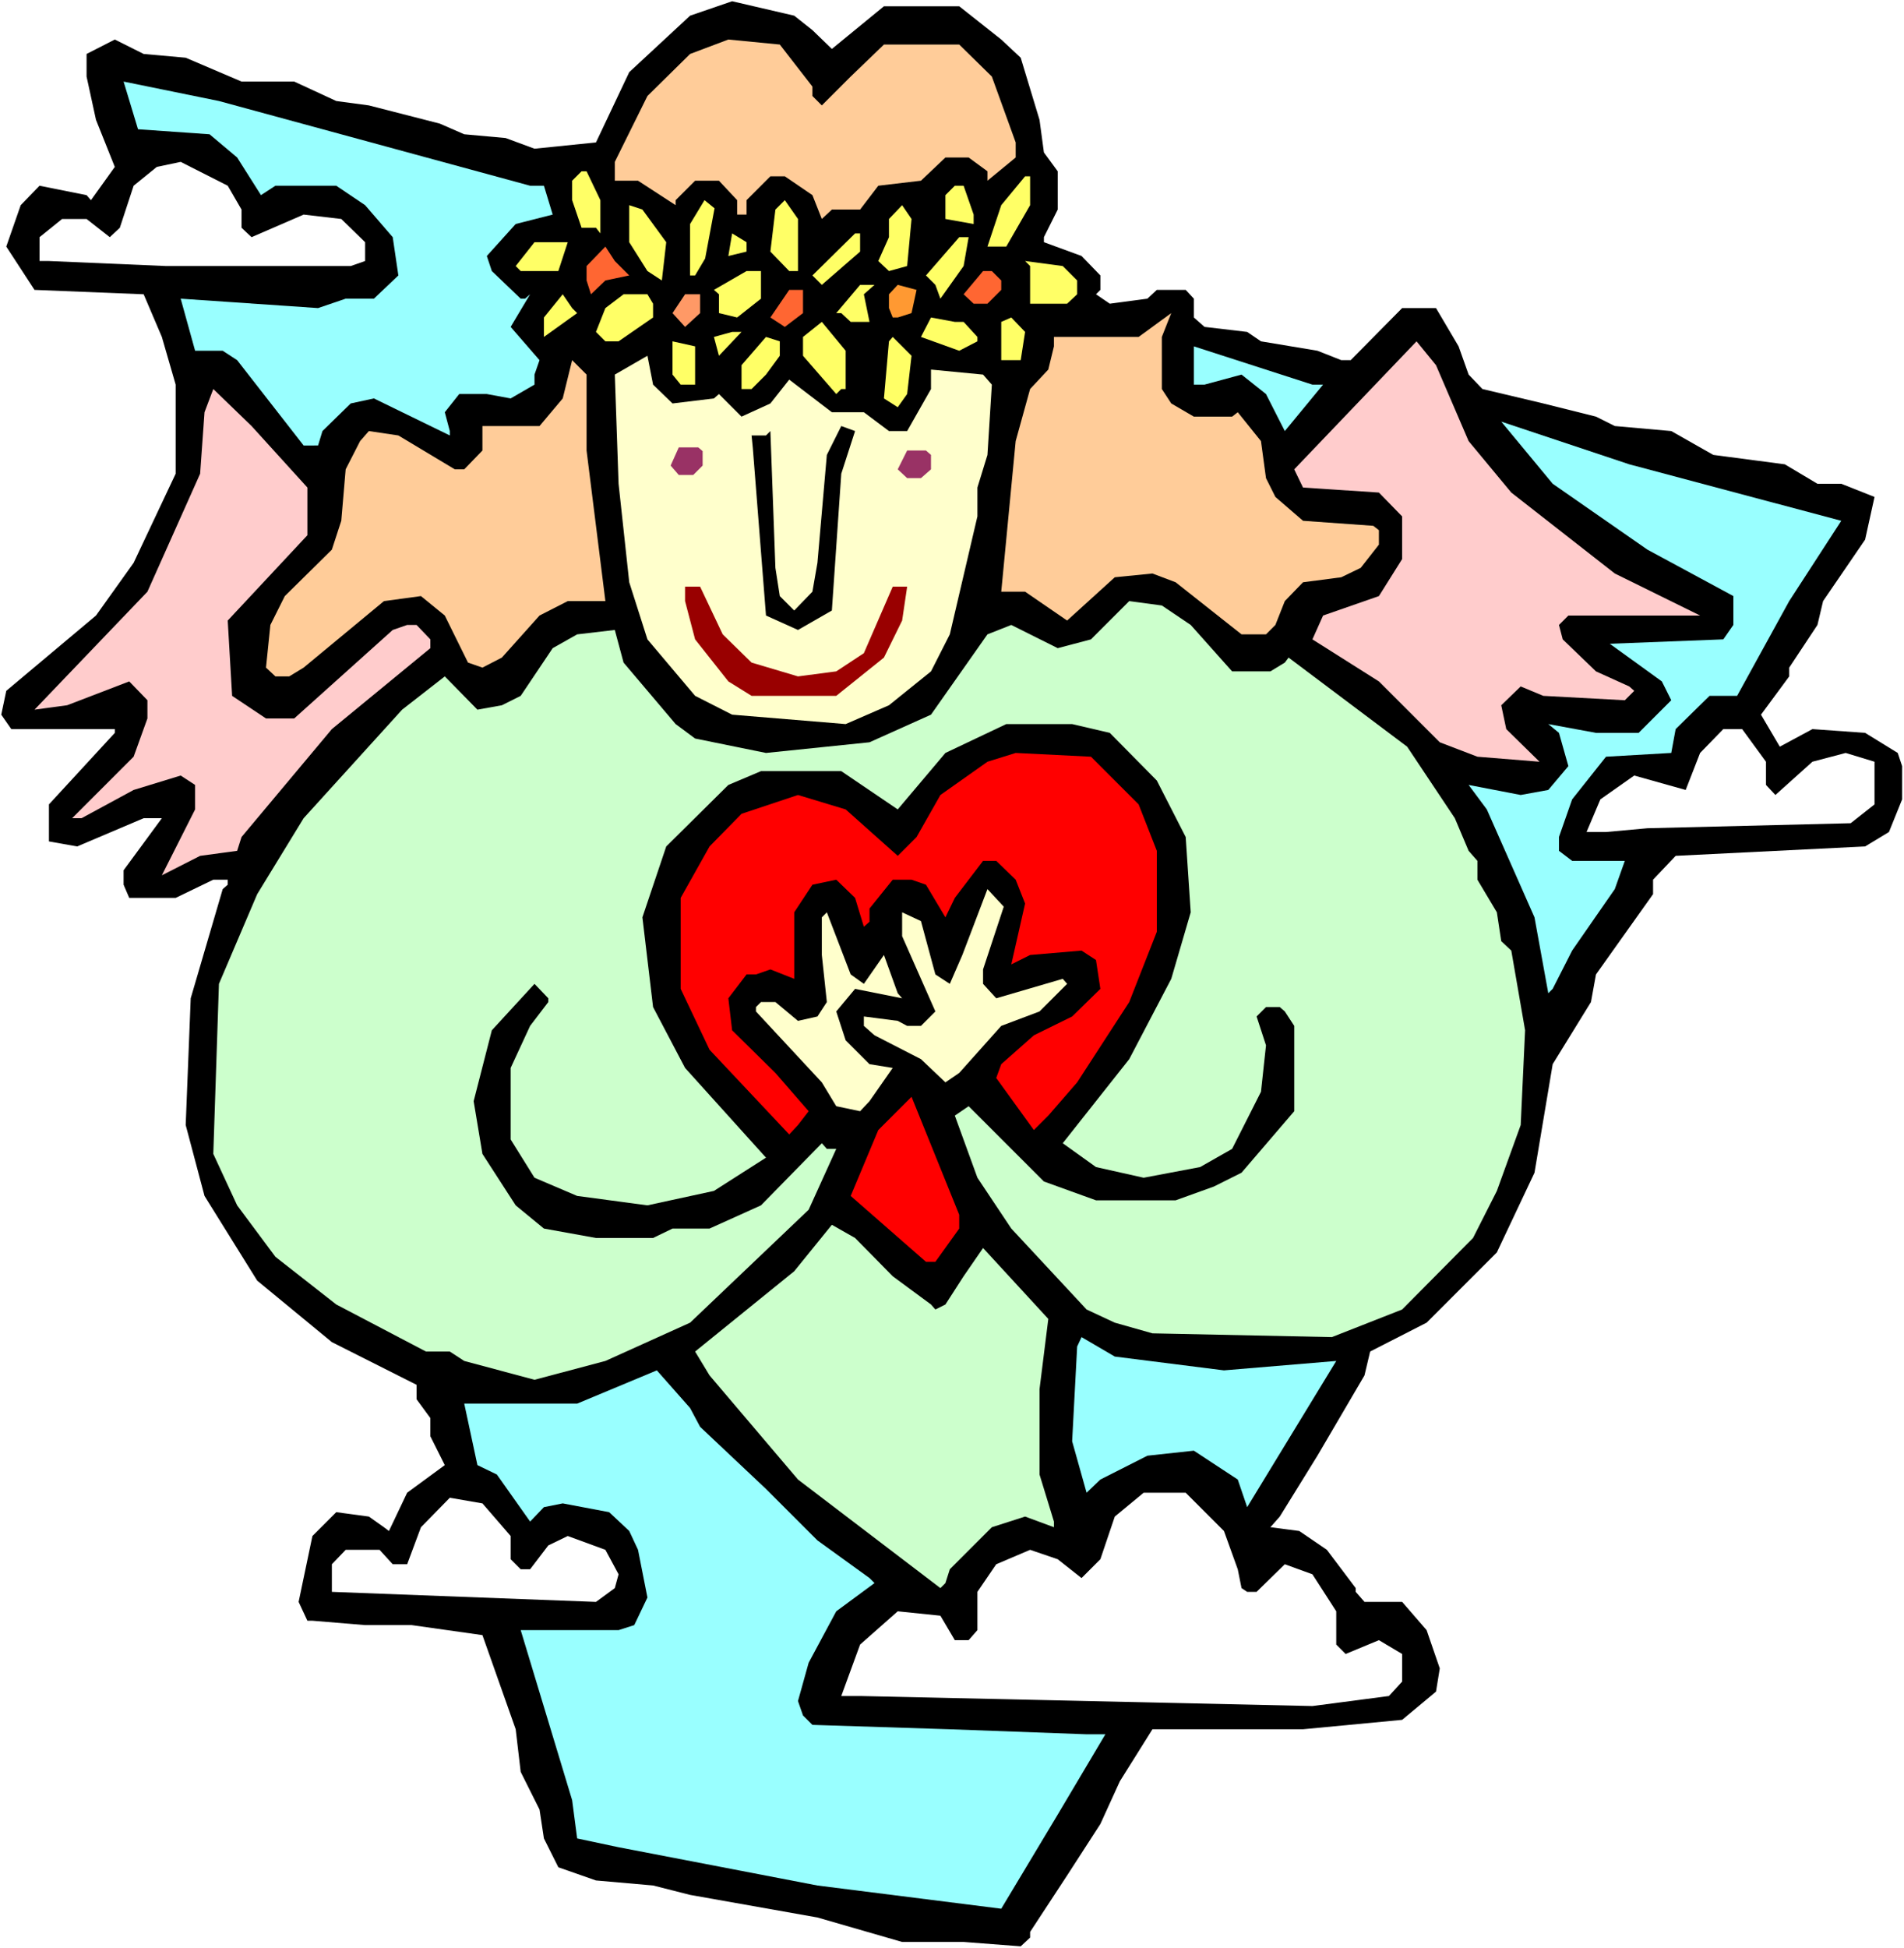
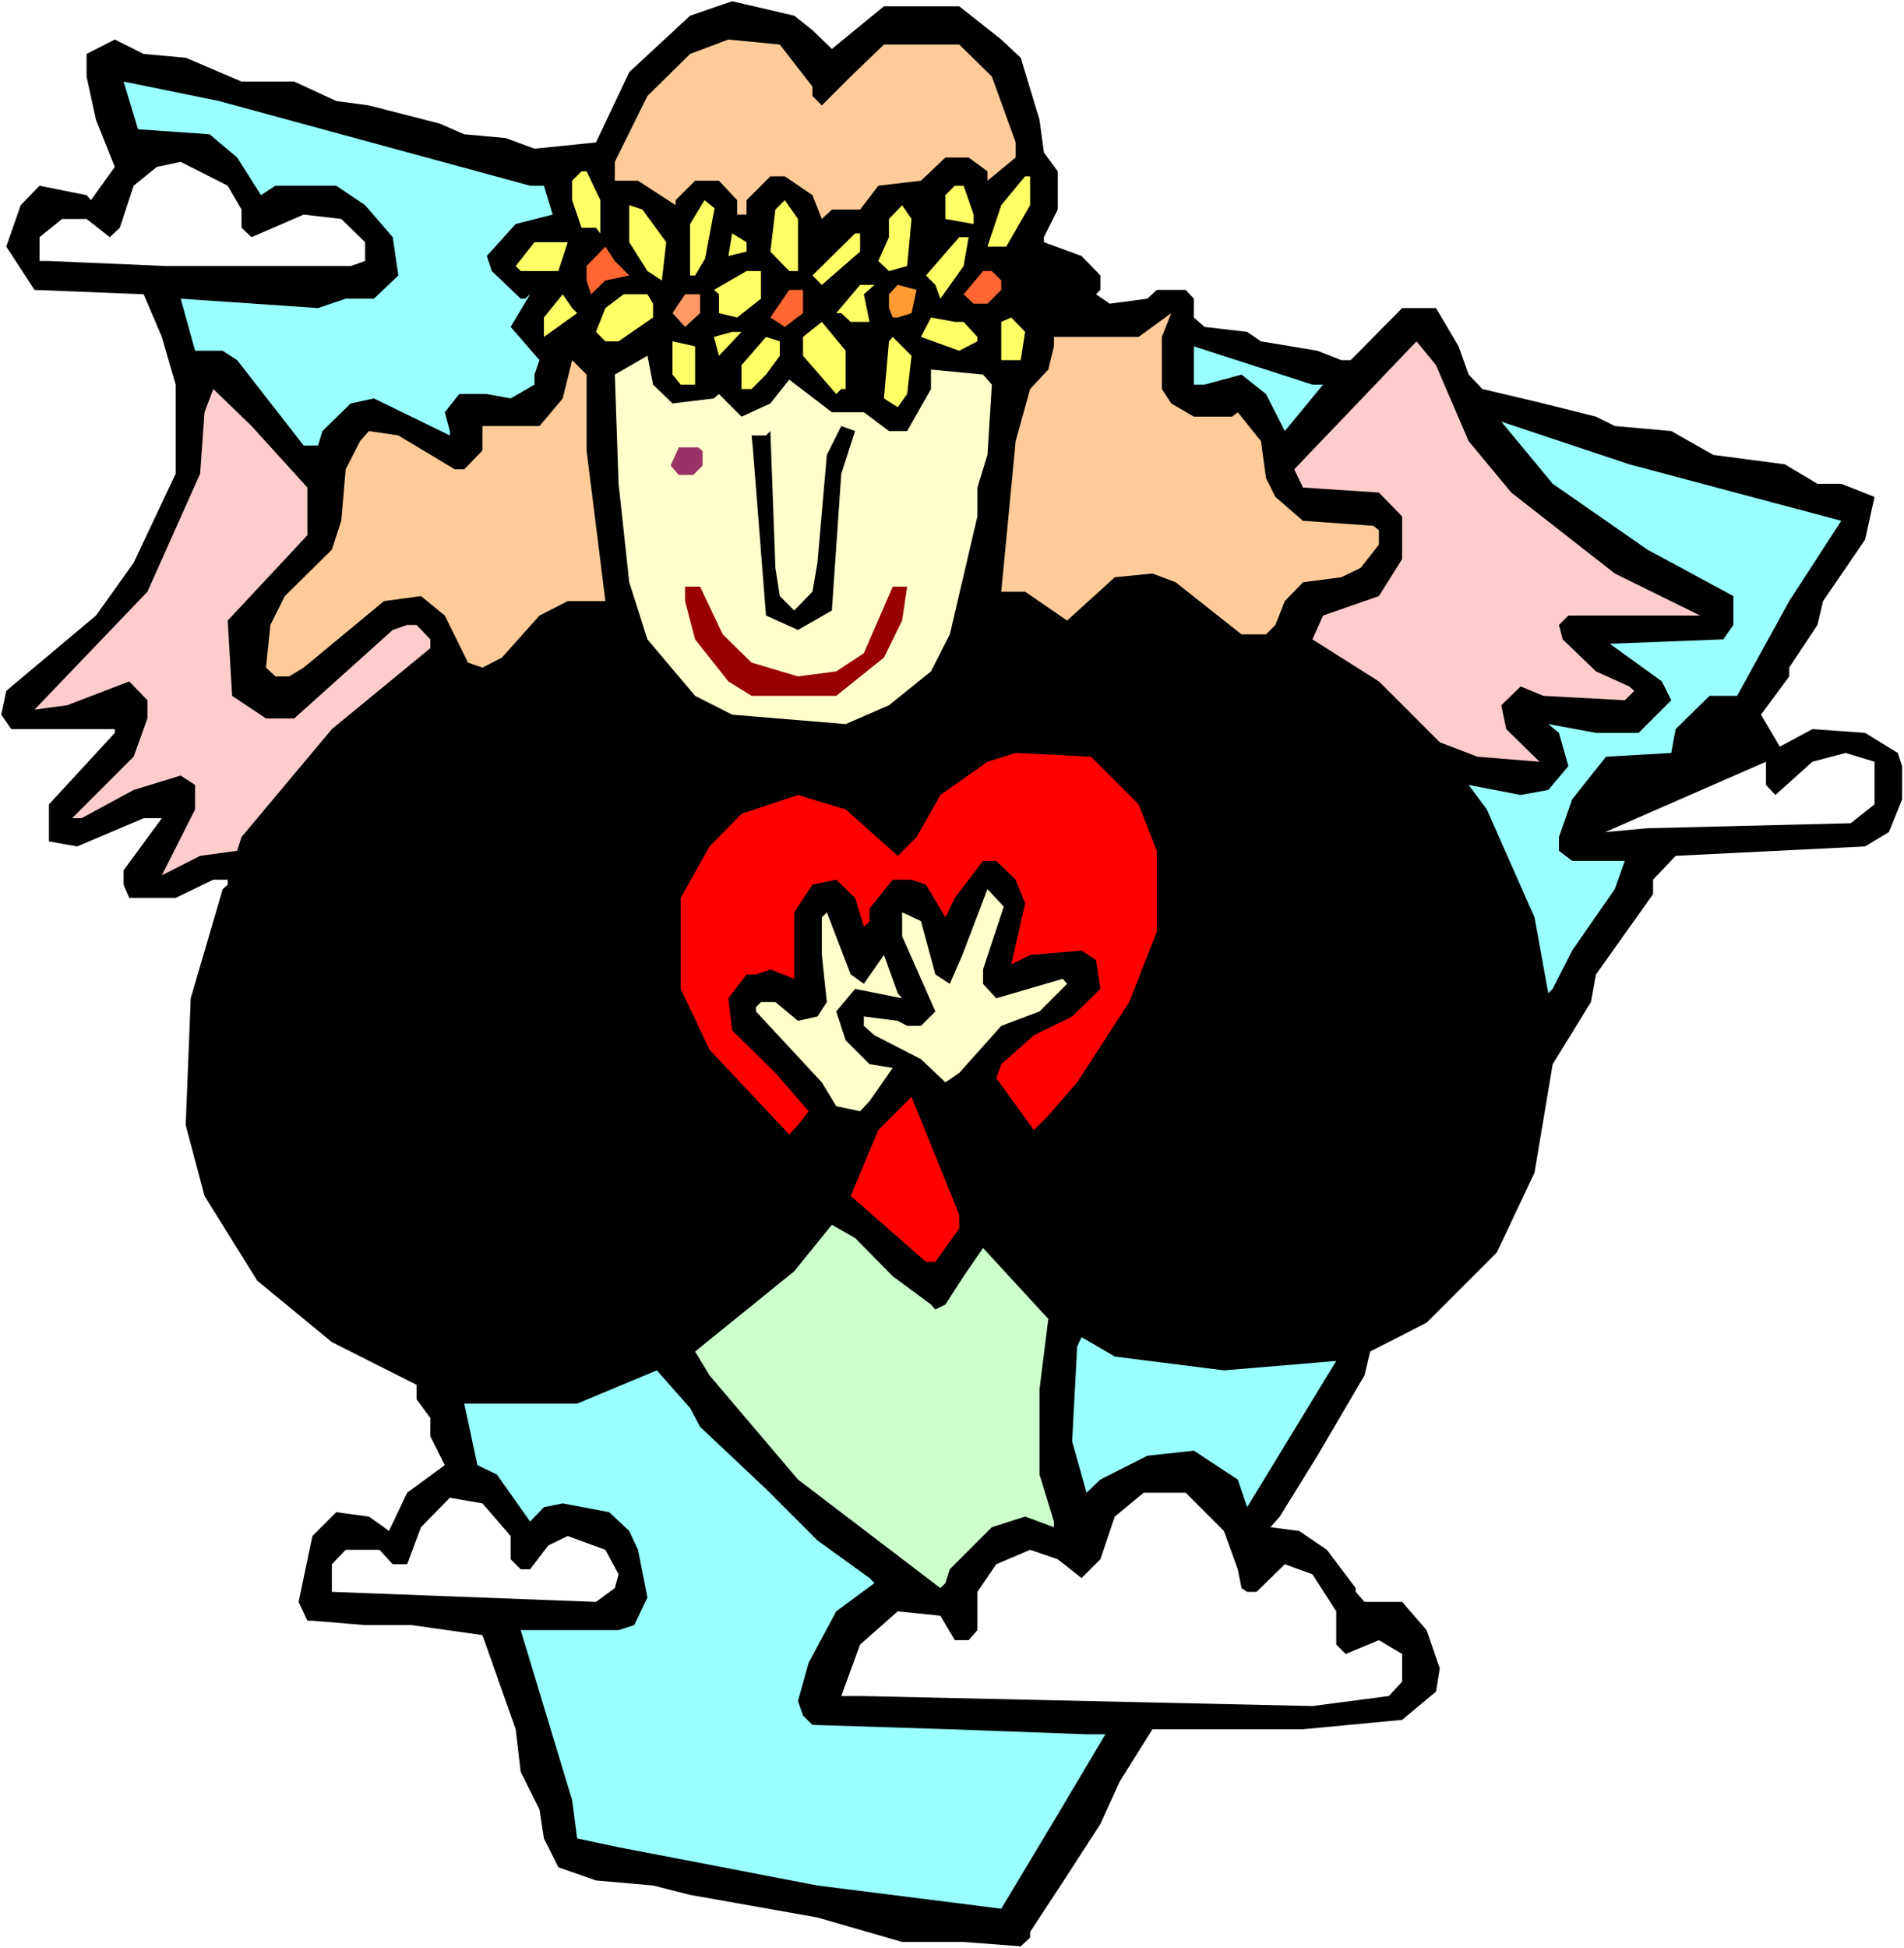
<svg xmlns="http://www.w3.org/2000/svg" xmlns:ns1="http://sodipodi.sourceforge.net/DTD/sodipodi-0.dtd" xmlns:ns2="http://www.inkscape.org/namespaces/inkscape" version="1.0" width="129.766mm" height="132.742mm" id="svg55" ns1:docname="Angel &amp; Heart 01.wmf">
  <rect width="100%" height="100%" fill="#333333" stroke="none" />
  <ns1:namedview id="namedview55" pagecolor="#ffffff" bordercolor="#000000" borderopacity="0.25" ns2:showpageshadow="2" ns2:pageopacity="0.0" ns2:pagecheckerboard="0" ns2:deskcolor="#d1d1d1" ns2:document-units="mm" />
  <defs id="defs1">
    <pattern id="WMFhbasepattern" patternUnits="userSpaceOnUse" width="6" height="6" x="0" y="0" />
  </defs>
  <path style="fill:#ffffff;fill-opacity:1;fill-rule:evenodd;stroke:none" d="M 0,501.703 H 490.455 V 0 H 0 Z" id="path1" />
  <path style="fill:#000000;fill-opacity:1;fill-rule:evenodd;stroke:none" d="m 209.272,7.756 5.01,4.847 13.413,-10.987 h 19.392 l 10.827,8.564 5.01,4.686 4.848,15.996 1.131,8.402 3.555,4.847 v 9.856 l -3.555,7.109 v 1.293 l 9.696,3.555 4.848,5.009 v 3.716 l -1.131,1.131 3.555,2.424 9.696,-1.293 2.424,-2.262 h 7.434 l 2.101,2.262 v 4.847 l 2.747,2.424 10.989,1.293 3.555,2.424 14.544,2.424 6.141,2.424 h 2.424 l 13.251,-13.411 h 8.726 l 5.818,9.856 2.586,7.271 3.555,3.716 15.675,3.716 13.574,3.393 4.848,2.424 14.544,1.293 10.827,6.14 18.422,2.424 8.403,5.009 h 6.141 l 8.565,3.393 -2.424,10.987 -10.827,15.835 -1.454,6.14 -7.272,10.987 v 2.262 l -7.272,9.856 4.848,8.241 8.403,-4.524 13.574,0.969 8.403,5.171 1.131,3.393 v 8.564 l -3.394,8.402 -6.141,3.716 -48.803,2.424 -5.818,6.14 v 3.716 l -14.706,20.682 -1.293,7.109 -9.858,15.996 -4.686,27.953 -9.696,20.521 -18.099,18.097 -14.544,7.433 -1.454,6.14 -12.12,20.682 -9.696,15.673 -2.424,2.747 7.434,0.969 7.11,4.847 7.434,9.856 v 0.969 l 2.262,2.585 h 9.696 l 6.302,7.271 3.394,9.856 -0.97,5.978 -8.726,7.271 -25.533,2.424 h -38.784 l -8.403,13.411 -5.01,10.987 -8.565,13.249 -9.534,14.542 v 1.454 l -2.424,2.262 -14.706,-1.131 h -15.837 l -21.816,-6.302 -32.805,-5.817 -9.534,-2.424 -14.706,-1.293 -9.696,-3.393 -3.717,-7.433 -1.131,-7.433 -4.848,-9.695 -1.293,-10.987 -8.565,-24.237 -18.261,-2.585 H 94.051 L 80.477,417.359 H 79.184 l -2.262,-4.847 3.555,-16.966 6.141,-6.14 8.403,1.131 3.878,2.747 1.293,0.969 4.686,-9.856 9.696,-7.109 -3.717,-7.433 v -4.686 l -3.555,-4.847 v -3.716 L 85.486,345.618 66.256,329.783 52.682,307.97 l -4.848,-18.258 1.293,-32.639 8.242,-28.115 1.293,-1.131 v -1.293 h -3.717 l -9.696,4.686 H 33.29 l -1.454,-3.393 v -3.716 l 9.858,-13.411 h -4.686 l -17.13,7.271 -7.272,-1.293 v -9.533 l 16.968,-18.42 v -0.969 H 2.909 L 0.323,184.039 1.616,177.899 24.725,158.509 34.421,144.936 45.248,121.992 V 99.048 L 41.693,86.768 37.006,75.781 8.888,74.65 1.616,63.501 5.333,52.836 l 4.848,-5.009 12.12,2.424 1.131,1.293 6.141,-8.564 L 24.725,30.862 22.301,19.713 v -5.817 l 7.272,-3.716 7.434,3.716 10.827,0.969 14.382,6.14 h 13.574 l 10.827,5.009 8.403,1.131 18.261,4.686 6.302,2.747 10.666,0.969 7.434,2.747 15.837,-1.616 8.565,-18.097 15.675,-14.542 10.827,-3.716 15.998,3.716 z" id="path2" />
  <path style="fill:#ffcc99;fill-opacity:1;fill-rule:evenodd;stroke:none" d="m 209.272,22.298 v 2.424 l 2.424,2.424 7.434,-7.433 8.565,-8.241 h 19.392 l 8.403,8.241 6.141,16.966 v 3.878 l -7.272,5.978 v -2.424 l -4.848,-3.555 h -5.979 l -6.302,5.978 -10.989,1.293 -4.686,6.14 h -7.272 l -2.586,2.424 -2.424,-6.14 -7.11,-4.847 h -3.717 l -6.141,6.14 v 3.716 h -2.424 v -3.716 l -4.686,-5.009 h -6.141 l -5.01,5.009 v 1.293 l -9.696,-6.302 h -5.979 v -4.847 l 8.403,-16.966 10.989,-10.826 9.858,-3.716 13.251,1.293 z" id="path3" />
  <path style="fill:#99ffff;fill-opacity:1;fill-rule:evenodd;stroke:none" d="m 136.552,47.827 h 3.555 l 2.262,7.433 -9.534,2.424 -7.434,8.241 1.293,3.878 7.434,7.109 h 1.131 l 1.293,-1.131 -5.01,8.402 7.434,8.564 -1.293,3.716 v 2.585 l -6.141,3.555 -6.141,-1.131 h -7.11 l -3.717,4.686 1.293,4.847 v 1.131 l -19.554,-9.533 -5.979,1.293 -7.272,7.109 -1.131,3.716 H 78.214 L 61.085,92.746 57.368,90.323 h -7.11 l -3.717,-13.411 35.39,2.424 7.11,-2.424 h 7.272 l 6.302,-5.978 -1.454,-9.856 -7.11,-8.241 -7.434,-5.009 H 70.942 L 67.226,50.251 61.085,40.556 53.974,34.578 35.552,33.285 31.835,21.005 56.398,26.014 Z" id="path4" />
  <path style="fill:#ffffff;fill-opacity:1;fill-rule:evenodd;stroke:none" d="m 62.216,53.967 v 4.686 l 2.586,2.424 13.413,-5.817 9.696,1.131 6.141,5.978 v 4.847 L 90.334,68.51 H 42.824 L 12.605,67.217 h -2.424 v -6.14 l 5.818,-4.686 h 6.302 l 5.979,4.686 2.586,-2.424 3.555,-10.826 5.979,-4.847 6.141,-1.293 12.12,6.14 z" id="path5" />
  <path style="fill:#ffff66;fill-opacity:1;fill-rule:evenodd;stroke:none" d="m 154.651,51.544 v 8.564 l -1.131,-1.454 h -3.717 l -2.424,-7.109 v -5.009 l 2.424,-2.424 h 1.293 z" id="path6" />
  <path style="fill:#ffff66;fill-opacity:1;fill-rule:evenodd;stroke:none" d="m 265.347,52.836 -6.141,10.664 h -4.848 l 3.555,-10.664 6.141,-7.433 h 1.293 z" id="path7" />
  <path style="fill:#ffff66;fill-opacity:1;fill-rule:evenodd;stroke:none" d="m 250.803,55.26 v 2.424 l -7.272,-1.293 v -6.14 l 2.424,-2.424 h 2.262 z" id="path8" />
  <path style="fill:#ffff66;fill-opacity:1;fill-rule:evenodd;stroke:none" d="m 181.638,66.571 -2.586,4.363 h -1.293 V 57.684 l 3.717,-6.14 2.586,2.101 z" id="path9" />
  <path style="fill:#ffff66;fill-opacity:1;fill-rule:evenodd;stroke:none" d="m 205.555,69.802 h -2.262 l -4.848,-5.009 1.293,-10.826 2.424,-2.424 3.394,4.847 z" id="path10" />
  <path style="fill:#ffff66;fill-opacity:1;fill-rule:evenodd;stroke:none" d="m 171.619,62.37 -1.131,9.856 -3.717,-2.424 -4.686,-7.433 v -9.533 l 3.394,1.131 z" id="path11" />
  <path style="fill:#ffff66;fill-opacity:1;fill-rule:evenodd;stroke:none" d="m 233.673,68.51 -4.686,1.293 -2.747,-2.585 2.747,-6.14 v -4.686 l 3.394,-3.555 2.424,3.555 z" id="path12" />
  <path style="fill:#ffff66;fill-opacity:1;fill-rule:evenodd;stroke:none" d="m 192.304,64.793 -4.686,1.131 0.97,-5.817 3.717,2.262 z" id="path13" />
  <path style="fill:#ffff66;fill-opacity:1;fill-rule:evenodd;stroke:none" d="m 221.553,64.793 -9.858,8.564 -2.424,-2.424 10.989,-10.826 h 1.293 z" id="path14" />
  <path style="fill:#ffff66;fill-opacity:1;fill-rule:evenodd;stroke:none" d="m 248.217,68.51 -5.979,8.402 -1.293,-3.555 -2.424,-2.424 8.565,-9.856 h 2.424 z" id="path15" />
  <path style="fill:#ffff66;fill-opacity:1;fill-rule:evenodd;stroke:none" d="m 143.824,69.802 h -9.696 l -1.293,-1.293 4.848,-6.14 h 8.565 z" id="path16" />
  <path style="fill:#ff6632;fill-opacity:1;fill-rule:evenodd;stroke:none" d="m 162.085,70.933 -6.141,1.293 -3.717,3.555 -1.131,-3.555 V 68.51 l 4.848,-5.009 2.424,3.716 z" id="path17" />
-   <path style="fill:#ffff66;fill-opacity:1;fill-rule:evenodd;stroke:none" d="m 277.467,72.226 v 3.555 l -2.586,2.424 H 265.347 V 68.51 l -1.293,-1.293 9.696,1.293 z" id="path18" />
  <path style="fill:#ffff66;fill-opacity:1;fill-rule:evenodd;stroke:none" d="m 196.021,76.912 -6.141,4.847 -4.686,-1.131 v -4.847 l -1.293,-1.131 8.403,-4.847 h 3.717 z" id="path19" />
  <path style="fill:#ff6632;fill-opacity:1;fill-rule:evenodd;stroke:none" d="m 257.913,72.226 v 2.424 l -3.555,3.555 h -3.555 l -2.586,-2.424 5.01,-5.978 h 2.262 z" id="path20" />
  <path style="fill:#ffff66;fill-opacity:1;fill-rule:evenodd;stroke:none" d="m 222.523,75.781 1.454,7.109 h -4.848 l -2.424,-2.262 h -1.293 l 6.141,-7.271 h 3.717 z" id="path21" />
  <path style="fill:#ff9932;fill-opacity:1;fill-rule:evenodd;stroke:none" d="m 234.805,80.628 -3.555,1.131 h -1.293 l -0.97,-2.424 v -3.555 l 2.262,-2.424 4.848,1.293 z" id="path22" />
  <path style="fill:#ff6632;fill-opacity:1;fill-rule:evenodd;stroke:none" d="m 206.848,80.628 -4.686,3.555 -3.717,-2.424 4.848,-7.109 h 3.555 z" id="path23" />
  <path style="fill:#ffff66;fill-opacity:1;fill-rule:evenodd;stroke:none" d="m 148.672,80.628 -8.565,6.14 v -5.009 l 4.848,-5.978 2.424,3.555 z" id="path24" />
  <path style="fill:#ffff66;fill-opacity:1;fill-rule:evenodd;stroke:none" d="m 168.225,78.204 v 3.555 l -8.888,6.14 h -3.394 l -2.424,-2.424 2.424,-6.14 4.686,-3.555 h 6.141 z" id="path25" />
  <path style="fill:#ff9966;fill-opacity:1;fill-rule:evenodd;stroke:none" d="m 180.345,80.628 -3.878,3.555 -3.232,-3.555 3.232,-4.847 h 3.878 z" id="path26" />
  <path style="fill:#ffcc99;fill-opacity:1;fill-rule:evenodd;stroke:none" d="m 299.283,100.179 2.424,3.716 5.818,3.393 h 9.858 l 1.454,-1.131 5.979,7.433 1.293,9.533 2.424,4.847 7.11,6.14 18.099,1.293 1.454,1.131 v 3.716 l -4.686,5.978 -5.01,2.424 -9.858,1.293 -4.686,4.847 -2.424,6.14 -2.424,2.424 h -6.302 l -16.968,-13.411 -5.979,-2.262 -9.696,0.969 -12.282,11.149 -10.827,-7.433 h -6.141 l 3.717,-38.779 3.717,-13.411 4.686,-5.009 1.454,-5.978 v -2.424 h 21.816 l 8.403,-6.14 -2.424,6.14 z" id="path27" />
  <path style="fill:#ffff66;fill-opacity:1;fill-rule:evenodd;stroke:none" d="m 248.217,82.89 3.555,3.878 v 1.131 l -4.686,2.424 -9.858,-3.555 2.586,-5.009 6.141,1.131 z" id="path28" />
  <path style="fill:#ffff66;fill-opacity:1;fill-rule:evenodd;stroke:none" d="m 262.923,92.746 h -5.01 v -9.856 l 2.586,-1.131 3.555,3.716 z" id="path29" />
  <path style="fill:#ffff66;fill-opacity:1;fill-rule:evenodd;stroke:none" d="m 217.837,100.179 h -1.131 l -1.293,1.293 -8.565,-9.856 v -4.847 l 4.848,-3.878 6.141,7.433 z" id="path30" />
  <path style="fill:#ffff66;fill-opacity:1;fill-rule:evenodd;stroke:none" d="m 185.193,91.615 -1.293,-4.847 4.686,-1.293 h 2.424 z" id="path31" />
  <path style="fill:#ffff66;fill-opacity:1;fill-rule:evenodd;stroke:none" d="m 200.869,91.615 -3.555,4.847 -3.717,3.716 h -2.586 v -6.14 l 6.302,-7.271 3.555,1.131 z" id="path32" />
  <path style="fill:#ffff66;fill-opacity:1;fill-rule:evenodd;stroke:none" d="m 233.673,101.472 -2.424,3.393 -3.555,-2.262 1.293,-14.704 0.97,-1.131 4.848,4.847 z" id="path33" />
  <path style="fill:#ffff66;fill-opacity:1;fill-rule:evenodd;stroke:none" d="m 179.053,99.048 h -3.717 l -2.101,-2.585 v -8.564 l 5.818,1.293 z" id="path34" />
  <path style="fill:#ffcccc;fill-opacity:1;fill-rule:evenodd;stroke:none" d="m 378.305,113.59 10.989,13.249 26.664,20.844 21.978,10.826 h -33.936 l -2.424,2.424 0.97,3.716 8.565,8.241 8.565,3.878 1.293,1.131 -2.424,2.424 -21.008,-1.131 -5.818,-2.424 -5.01,4.847 1.293,6.14 8.565,8.402 -15.998,-1.293 -9.696,-3.716 -15.675,-15.673 -17.13,-10.826 2.747,-6.14 14.382,-5.009 5.979,-9.533 v -10.987 l -5.979,-6.14 -19.554,-1.293 -2.262,-4.686 31.512,-32.962 5.01,6.14 z" id="path35" />
  <path style="fill:#99ffff;fill-opacity:1;fill-rule:evenodd;stroke:none" d="m 340.814,99.048 -9.858,11.957 -4.848,-9.533 -6.302,-5.009 -9.534,2.585 h -2.747 v -9.856 l 30.542,9.856 z" id="path36" />
  <path style="fill:#ffffcc;fill-opacity:1;fill-rule:evenodd;stroke:none" d="m 173.235,103.895 10.666,-1.293 1.293,-1.131 5.818,5.817 7.434,-3.393 4.848,-6.14 10.989,8.402 h 8.242 l 6.464,4.847 h 4.686 l 6.141,-10.826 v -5.009 l 13.413,1.293 2.262,2.585 -1.131,18.097 -2.586,8.402 v 7.433 l -7.11,30.377 -4.848,9.533 -10.827,8.725 -11.15,4.847 -29.25,-2.424 -9.534,-4.847 -12.282,-14.542 -4.686,-14.704 -2.747,-25.368 -0.97,-28.115 8.403,-4.847 1.454,7.433 z" id="path37" />
  <path style="fill:#ffcc99;fill-opacity:1;fill-rule:evenodd;stroke:none" d="m 151.096,116.014 4.848,38.779 h -9.696 l -7.272,3.716 -9.696,10.826 -5.01,2.585 -3.717,-1.293 -5.979,-12.118 -6.141,-5.009 -9.534,1.293 -20.685,17.127 -3.717,2.262 H 70.942 l -2.424,-2.262 1.131,-10.987 3.717,-7.433 12.12,-11.957 2.424,-7.433 1.131,-13.249 3.717,-7.271 2.262,-2.585 7.595,1.131 14.544,8.725 h 2.424 l 4.686,-4.847 v -6.302 h 14.706 l 5.979,-7.109 2.424,-9.856 3.717,3.716 z" id="path38" />
  <path style="fill:#ffcccc;fill-opacity:1;fill-rule:evenodd;stroke:none" d="m 79.184,125.547 v 12.28 l -20.523,21.975 1.131,19.389 8.726,5.817 h 7.272 l 25.371,-22.783 3.717,-1.293 h 2.424 l 3.555,3.716 v 2.262 l -25.371,20.844 -23.27,27.792 -1.131,3.555 -9.534,1.293 -9.858,5.009 8.565,-16.966 v -6.302 l -3.717,-2.424 -12.12,3.716 -13.413,7.271 h -2.424 l 15.837,-15.835 3.555,-9.856 v -4.686 l -4.686,-4.847 -15.998,6.14 -8.403,1.131 29.088,-30.377 13.574,-30.377 1.131,-15.835 2.262,-5.978 9.858,9.533 z" id="path39" />
  <path style="fill:#99ffff;fill-opacity:1;fill-rule:evenodd;stroke:none" d="m 474.295,134.111 -13.413,20.682 -13.413,24.398 h -7.11 l -8.726,8.564 -1.131,6.14 -16.806,0.969 -8.726,10.987 -3.394,9.695 v 3.555 l 3.394,2.585 h 13.574 l -2.586,7.271 -10.989,15.835 -5.01,9.856 -1.131,1.131 -3.555,-19.551 -12.282,-27.792 -4.686,-6.302 13.413,2.585 7.11,-1.293 5.171,-6.14 -2.424,-8.564 -2.747,-2.262 12.282,2.262 h 10.989 l 8.403,-8.402 -2.424,-4.847 -13.413,-9.695 29.25,-1.131 2.586,-3.716 v -7.433 l -22.139,-11.957 -24.402,-16.966 -13.251,-15.996 32.966,10.987 z" id="path40" />
  <path style="fill:#000000;fill-opacity:1;fill-rule:evenodd;stroke:none" d="m 216.705,121.992 -2.424,35.224 -8.726,5.009 -8.242,-3.716 -3.394,-43.142 -0.323,-3.232 h 3.717 l 1.131,-1.131 1.293,35.224 1.131,7.271 3.717,3.716 4.686,-4.847 1.293,-7.433 2.424,-27.792 3.717,-7.433 3.555,1.293 z" id="path41" />
-   <path style="fill:#993265;fill-opacity:1;fill-rule:evenodd;stroke:none" d="m 239.814,117.145 v 3.716 l -2.586,2.262 h -3.555 l -2.424,-2.262 2.424,-4.847 h 4.848 z" id="path42" />
  <path style="fill:#993265;fill-opacity:1;fill-rule:evenodd;stroke:none" d="m 180.992,116.175 v 3.716 l -2.424,2.424 h -3.717 l -2.101,-2.424 2.101,-4.686 h 5.01 z" id="path43" />
  <path style="fill:#990000;fill-opacity:1;fill-rule:evenodd;stroke:none" d="m 186.163,163.356 7.434,7.271 11.958,3.555 9.858,-1.293 7.11,-4.686 7.434,-17.127 h 3.717 l -1.293,8.725 -4.686,9.533 -12.282,9.856 h -21.816 l -5.979,-3.716 -8.565,-10.826 -2.586,-9.856 v -3.716 h 3.878 z" id="path44" />
-   <path style="fill:#ccffcc;fill-opacity:1;fill-rule:evenodd;stroke:none" d="m 306.716,160.933 10.666,11.957 h 9.858 l 3.717,-2.262 0.97,-1.293 30.542,22.944 12.282,18.42 3.555,8.402 2.262,2.585 v 4.847 l 5.01,8.402 1.131,7.433 2.586,2.424 3.555,20.521 -1.131,24.398 -6.141,16.966 -6.141,12.118 -18.261,18.42 -18.099,7.109 -46.218,-0.969 -9.696,-2.747 -7.272,-3.393 -19.392,-20.844 -8.726,-13.088 -5.818,-15.996 3.555,-2.424 19.392,19.389 13.413,4.847 h 20.523 l 9.858,-3.555 7.11,-3.555 13.574,-15.835 v -21.975 l -2.424,-3.716 -1.293,-1.131 h -3.555 l -2.424,2.424 2.424,7.433 -1.293,11.957 -7.434,14.704 -8.242,4.686 -14.544,2.747 -12.282,-2.747 -8.565,-6.14 17.13,-21.652 10.827,-20.682 5.01,-17.127 -1.293,-19.389 -7.434,-14.542 -12.12,-12.28 -9.696,-2.262 h -16.968 l -15.675,7.433 -12.282,14.542 -14.544,-9.856 h -20.685 l -8.403,3.555 -15.998,15.835 -6.141,18.258 2.747,23.106 8.242,15.673 20.846,23.106 -13.413,8.564 -17.13,3.716 -18.099,-2.424 -10.989,-4.686 -6.141,-9.856 v -18.42 l 5.01,-10.826 4.686,-6.14 v -0.969 l -3.555,-3.716 -10.989,11.957 -4.686,18.258 2.262,13.573 8.565,13.249 7.272,5.978 13.413,2.424 h 14.706 l 5.01,-2.424 h 9.534 l 13.251,-5.978 15.675,-15.996 1.293,1.454 h 2.424 l -7.11,15.673 -30.542,29.084 -21.816,9.856 -18.261,4.847 -18.099,-4.847 -3.717,-2.424 h -6.141 L 86.618,335.923 70.942,323.643 l -9.858,-13.249 -6.141,-13.249 1.454,-43.788 9.858,-23.106 11.958,-19.551 25.371,-27.953 10.989,-8.564 8.403,8.564 6.302,-1.131 4.848,-2.424 8.242,-12.28 6.302,-3.555 9.696,-1.131 2.262,8.402 13.413,15.835 5.01,3.716 18.261,3.716 26.664,-2.747 15.837,-7.109 14.544,-20.682 6.141,-2.424 11.958,5.978 8.565,-2.262 9.858,-9.856 8.403,1.131 z" id="path45" />
-   <path style="fill:#ffffff;fill-opacity:1;fill-rule:evenodd;stroke:none" d="m 454.903,196.157 v 5.978 l 2.424,2.585 9.534,-8.564 8.565,-2.262 7.434,2.262 v 10.987 l -6.141,4.847 -52.358,1.293 -10.666,0.969 h -5.01 l 3.555,-8.402 8.726,-6.14 13.251,3.716 3.717,-9.533 5.979,-6.14 h 4.848 z" id="path46" />
+   <path style="fill:#ffffff;fill-opacity:1;fill-rule:evenodd;stroke:none" d="m 454.903,196.157 v 5.978 l 2.424,2.585 9.534,-8.564 8.565,-2.262 7.434,2.262 v 10.987 l -6.141,4.847 -52.358,1.293 -10.666,0.969 h -5.01 h 4.848 z" id="path46" />
  <path style="fill:#ff0000;fill-opacity:1;fill-rule:evenodd;stroke:none" d="m 293.304,207.144 4.686,11.957 v 20.844 l -7.11,18.097 -13.413,20.682 -7.434,8.564 -3.717,3.716 -9.696,-13.411 1.293,-3.555 8.403,-7.433 9.858,-4.847 7.272,-7.109 -1.131,-7.433 -3.717,-2.424 -13.251,1.131 -4.848,2.424 3.555,-15.673 -2.424,-6.14 -5.01,-4.847 h -3.394 l -7.272,9.533 -2.424,5.009 -5.01,-8.402 -3.717,-1.293 h -4.848 l -5.979,7.433 v 3.393 l -1.454,1.293 -2.262,-7.433 -4.848,-4.686 -6.141,1.293 -4.686,7.109 v 17.127 l -6.141,-2.424 -3.717,1.293 h -2.424 l -4.686,6.14 0.97,8.241 11.15,10.987 8.565,9.856 -2.747,3.555 -2.262,2.424 -20.523,-21.813 -7.434,-15.673 v -23.429 l 7.434,-13.249 8.242,-8.402 14.544,-4.847 12.282,3.716 13.413,11.957 4.848,-4.847 6.141,-10.826 12.12,-8.564 7.272,-2.262 19.392,0.969 z" id="path47" />
  <path style="fill:#ffffcc;fill-opacity:1;fill-rule:evenodd;stroke:none" d="m 253.227,249.64 v 3.716 l 3.394,3.716 17.13,-5.009 1.131,1.293 -7.11,7.109 -9.858,3.716 -10.827,12.118 -3.555,2.424 -6.302,-5.978 -11.958,-6.14 -2.747,-2.424 v -2.424 l 8.726,1.131 2.424,1.293 h 3.555 l 3.717,-3.716 -8.565,-19.389 v -6.14 l 4.848,2.262 3.717,13.734 3.717,2.424 3.232,-7.433 6.464,-16.966 4.202,4.524 z" id="path48" />
  <path style="fill:#ffffcc;fill-opacity:1;fill-rule:evenodd;stroke:none" d="m 222.523,253.356 5.171,-7.433 3.555,9.856 1.131,1.293 -12.12,-2.424 -4.848,5.817 2.424,7.433 6.141,6.14 5.979,0.969 -5.979,8.564 -2.424,2.585 -6.141,-1.293 -3.717,-6.14 -16.968,-18.258 v -1.131 l 1.293,-1.293 h 3.717 l 5.818,4.847 5.01,-1.131 2.424,-3.716 -1.293,-12.118 v -9.695 l 1.293,-1.293 6.141,15.996 z" id="path49" />
  <path style="fill:#ff0000;fill-opacity:1;fill-rule:evenodd;stroke:none" d="m 247.086,316.372 -6.141,8.564 h -2.424 l -19.392,-16.966 7.11,-16.966 8.565,-8.564 12.282,30.377 z" id="path50" />
  <path style="fill:#ccffcc;fill-opacity:1;fill-rule:evenodd;stroke:none" d="m 229.957,328.652 9.858,7.271 1.131,1.293 2.586,-1.293 4.686,-7.271 5.01,-7.271 16.806,18.258 -2.262,18.097 v 21.975 l 3.717,12.118 v 1.454 l -7.434,-2.747 -8.565,2.747 -10.827,10.826 -1.131,3.555 -1.293,1.293 -36.683,-27.953 -22.786,-26.822 -3.717,-6.14 25.533,-20.682 9.696,-11.957 5.979,3.393 z" id="path51" />
  <path style="fill:#99ffff;fill-opacity:1;fill-rule:evenodd;stroke:none" d="m 315.281,352.889 28.926,-2.424 -22.947,37.648 -2.424,-7.109 -11.312,-7.433 -11.958,1.293 -12.12,6.14 -3.555,3.393 -3.717,-13.249 1.293,-24.398 1.131,-2.424 8.565,5.009 z" id="path52" />
  <path style="fill:#99ffff;fill-opacity:1;fill-rule:evenodd;stroke:none" d="m 180.345,367.431 16.968,15.996 13.251,13.249 13.413,9.695 1.293,1.293 -9.858,7.271 -7.11,13.249 -2.747,9.856 1.293,3.716 2.424,2.424 35.39,1.131 35.229,1.293 h 4.848 l -12.282,20.682 -14.544,24.237 -47.349,-5.978 -51.227,-9.856 -10.666,-2.262 -1.293,-9.856 -13.251,-43.788 h 25.21 l 4.04,-1.293 3.394,-7.109 -2.424,-12.28 -2.262,-4.847 -5.171,-4.847 -11.958,-2.262 -4.848,0.969 -3.555,3.716 -8.565,-12.118 -5.01,-2.424 -3.394,-15.835 h 29.088 l 20.523,-8.564 8.565,9.695 z" id="path53" />
  <path style="fill:#ffffff;fill-opacity:1;fill-rule:evenodd;stroke:none" d="m 315.281,394.253 3.555,9.856 0.97,4.847 1.454,0.969 h 2.424 l 7.272,-7.109 7.11,2.585 6.141,9.533 v 8.564 l 2.424,2.424 8.565,-3.555 5.979,3.555 v 7.109 l -3.394,3.716 -19.715,2.585 -116.513,-2.585 h -4.848 l 4.848,-13.249 9.696,-8.564 10.989,1.131 3.717,6.302 h 3.555 l 2.262,-2.585 v -9.856 l 4.848,-7.109 8.726,-3.716 7.11,2.424 6.141,4.847 4.848,-4.847 3.717,-10.987 7.434,-6.14 h 10.827 z" id="path54" />
  <path style="fill:#ffffff;fill-opacity:1;fill-rule:evenodd;stroke:none" d="m 131.542,395.546 v 5.978 l 2.586,2.585 h 2.424 l 4.686,-6.14 5.01,-2.424 9.696,3.555 3.394,6.302 -0.97,3.555 -4.848,3.555 -68.034,-2.585 v -7.109 l 3.555,-3.716 h 8.726 l 3.394,3.716 h 3.717 l 3.555,-9.533 7.434,-7.594 8.403,1.454 z" id="path55" />
</svg>